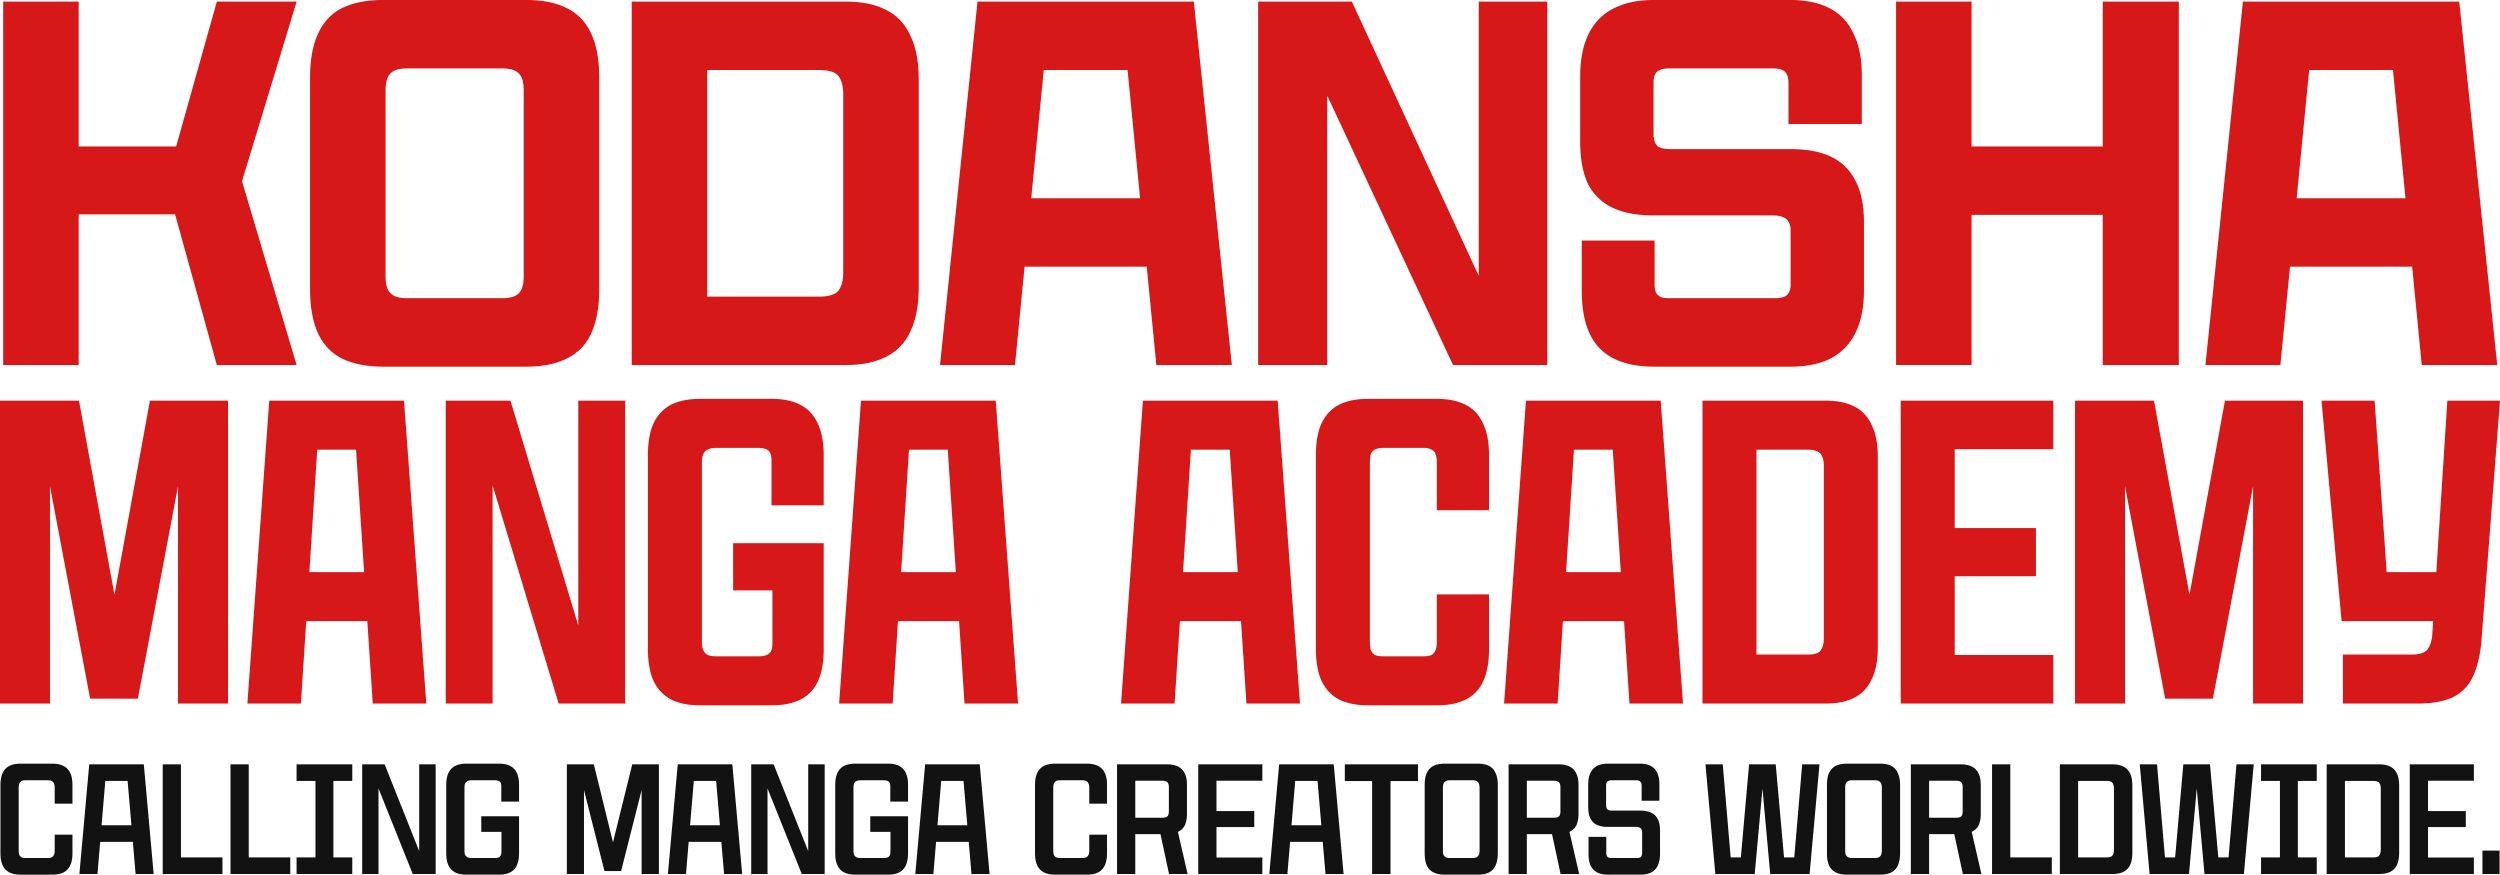
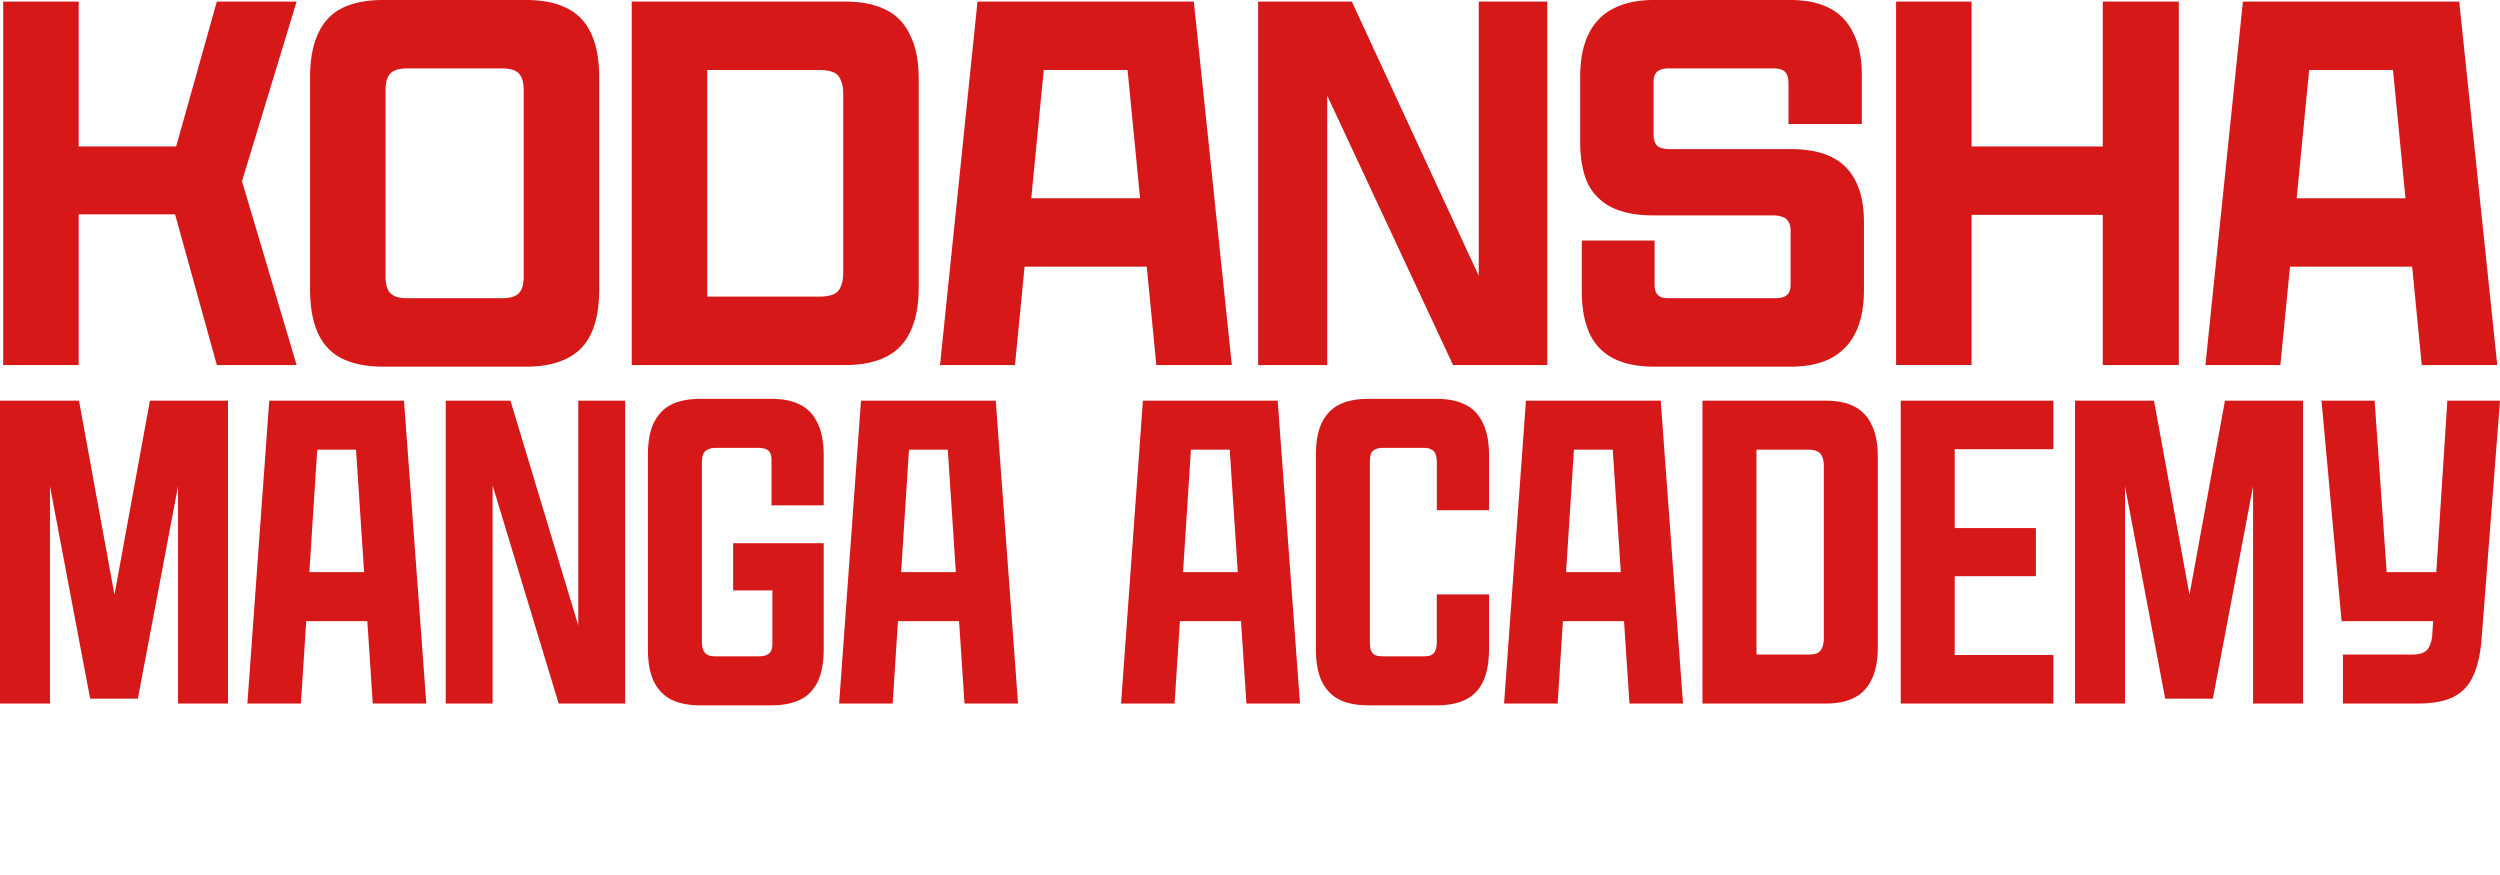
<svg xmlns="http://www.w3.org/2000/svg" width="343" height="120" fill="none">
-   <path fill="#121212" d="M340.59 116.703h2.349v3.209h-2.349v-3.209ZM330.621 104.864h8.795v2.257h-6.292v4.16h5.185v2.191h-5.185v4.182h6.292v2.258h-8.795v-15.048ZM319.219 104.864h7.2c.605 0 1.108.103 1.506.31.414.191.724.509.931.951.206.428.31.989.31 1.682v9.161c0 .694-.104 1.262-.31 1.704a2.01 2.01 0 0 1-.931.952c-.398.192-.901.288-1.506.288h-7.2v-15.048Zm6.402 12.768c.251 0 .451-.029.598-.088a.62.62 0 0 0 .311-.354c.073-.163.11-.376.11-.642v-8.321c0-.265-.037-.479-.11-.641a.535.535 0 0 0-.311-.332c-.147-.074-.347-.111-.598-.111h-3.899v10.489h3.899ZM310.215 117.632h2.592v-10.489h-2.592v-2.279h7.643v2.279h-2.592v10.489h2.592v2.28h-7.643v-2.28ZM293.572 104.864h2.371l1.218 14.295-.642-1.527h2.37l-.598 1.571 1.263-14.339h3.655l1.285 14.362-.709-1.594h2.548l-.709 1.549 1.219-14.317h2.37l-1.351 15.048h-5.406l-1.307-14.406h.487l-1.307 14.406h-5.405l-1.352-15.048ZM282.613 104.864h7.2c.606 0 1.108.103 1.507.31.413.191.724.509.93.951.207.428.31.989.31 1.682v9.161c0 .694-.103 1.262-.31 1.704a2.008 2.008 0 0 1-.93.952c-.399.192-.901.288-1.507.288h-7.2v-15.048Zm6.403 12.768c.251 0 .45-.029.598-.088a.614.614 0 0 0 .31-.354c.074-.163.111-.376.111-.642v-8.32c0-.266-.037-.48-.111-.642a.53.53 0 0 0-.31-.332c-.148-.074-.347-.111-.598-.111h-3.899v10.489h3.899ZM273.311 104.864h2.503v12.768h5.694v2.28h-8.197v-15.048ZM262.168 104.864h6.823c.621 0 1.138.103 1.551.31.414.206.717.516.909.929.206.413.31.937.31 1.571v4.006c0 .457-.052.848-.155 1.172a1.87 1.87 0 0 1-.421.797 2.29 2.29 0 0 1-.665.487l1.329 5.776h-2.547l-1.175-5.466h-3.456v5.466h-2.503v-15.048Zm6.247 7.325c.207 0 .377-.03.51-.089a.471.471 0 0 0 .266-.265 1.33 1.33 0 0 0 .088-.532v-3.275c0-.236-.029-.413-.088-.531a.546.546 0 0 0-.288-.287c-.118-.059-.281-.089-.488-.089h-3.744v5.068h3.744ZM253.381 120c-.605 0-1.115-.103-1.528-.31a2.033 2.033 0 0 1-.909-.951c-.192-.443-.288-1.004-.288-1.682v-9.339c0-.678.096-1.231.288-1.659.207-.443.51-.767.909-.974.413-.206.923-.31 1.528-.31h4.586c.62 0 1.13.104 1.529.31.398.207.694.531.886.974.207.428.31.981.31 1.659v9.339c0 .678-.103 1.239-.31 1.682a1.925 1.925 0 0 1-.886.951c-.399.207-.909.31-1.529.31h-4.586Zm3.855-2.279c.236 0 .421-.037.554-.111a.65.65 0 0 0 .288-.31c.074-.147.111-.346.111-.597v-8.63c0-.251-.037-.443-.111-.576a.64.64 0 0 0-.288-.332c-.133-.074-.318-.11-.554-.11h-3.124c-.236 0-.421.036-.554.11a.763.763 0 0 0-.31.332c-.059.133-.088.325-.088.576v8.63c0 .251.029.45.088.597a.79.79 0 0 0 .31.31c.133.074.318.111.554.111h3.124ZM233.99 104.864h2.371l1.218 14.295-.642-1.527h2.37l-.598 1.571 1.263-14.339h3.655l1.285 14.362-.709-1.594h2.548l-.709 1.549 1.218-14.317h2.371l-1.351 15.048h-5.406l-1.307-14.406h.487l-1.307 14.406h-5.405l-1.352-15.048ZM220.625 120c-.605 0-1.107-.103-1.506-.31a2.073 2.073 0 0 1-.886-.929c-.192-.413-.288-.952-.288-1.616v-2.323h2.437v2.168c0 .177.022.318.066.421a.64.64 0 0 0 .244.243c.103.045.243.067.421.067h3.434c.28 0 .472-.052.576-.155.118-.118.177-.31.177-.576v-2.744c0-.191-.03-.346-.089-.464a.478.478 0 0 0-.266-.244 1.045 1.045 0 0 0-.465-.088h-3.855c-.635 0-1.152-.096-1.55-.288a1.954 1.954 0 0 1-.887-.907c-.192-.413-.288-.937-.288-1.571v-3.032c0-.649.104-1.188.311-1.615.206-.428.509-.745.908-.952.399-.206.893-.31 1.484-.31h4.409c.591 0 1.078.104 1.462.31.399.192.694.502.886.93.207.413.31.951.31 1.615v2.235h-2.437v-2.036c0-.265-.059-.457-.177-.575-.103-.133-.288-.199-.554-.199h-3.411a.93.93 0 0 0-.421.088.483.483 0 0 0-.244.244 1.09 1.09 0 0 0-.067.42v2.611c0 .295.06.502.178.62.133.118.347.177.642.177h3.877c.62 0 1.13.103 1.529.31.399.191.694.494.886.907.192.398.288.915.288 1.549v3.142c0 .649-.103 1.188-.31 1.616a1.925 1.925 0 0 1-.886.951c-.399.207-.894.31-1.485.31h-4.453ZM206.979 104.864h6.823c.62 0 1.137.103 1.551.31.413.206.716.516.908.929.207.413.31.937.31 1.571v4.006c0 .457-.051.848-.155 1.172a1.86 1.86 0 0 1-.421.797 2.285 2.285 0 0 1-.664.487l1.329 5.776h-2.548l-1.174-5.466h-3.456v5.466h-2.503v-15.048Zm6.247 7.325c.207 0 .377-.03.509-.089a.468.468 0 0 0 .266-.265 1.33 1.33 0 0 0 .089-.532v-3.275c0-.236-.03-.413-.089-.531a.546.546 0 0 0-.288-.287c-.118-.059-.28-.089-.487-.089h-3.744v5.068h3.744ZM198.19 120c-.606 0-1.115-.103-1.529-.31a2.031 2.031 0 0 1-.908-.951c-.192-.443-.288-1.004-.288-1.682v-9.339c0-.678.096-1.231.288-1.659.207-.443.509-.767.908-.974.414-.206.923-.31 1.529-.31h4.586c.62 0 1.13.104 1.528.31.399.207.694.531.886.974.207.428.311.981.311 1.659v9.339c0 .678-.104 1.239-.311 1.682a1.92 1.92 0 0 1-.886.951c-.398.207-.908.31-1.528.31h-4.586Zm3.855-2.279c.236 0 .421-.037.553-.111a.65.65 0 0 0 .288-.31c.074-.147.111-.346.111-.597v-8.63c0-.251-.037-.443-.111-.576a.64.64 0 0 0-.288-.332c-.132-.074-.317-.11-.553-.11h-3.124c-.236 0-.421.036-.554.11a.757.757 0 0 0-.31.332c-.059.133-.089.325-.089.576v8.63c0 .251.03.45.089.597a.783.783 0 0 0 .31.31c.133.074.318.111.554.111h3.124ZM188.254 107.165h-3.744v-2.301h10.036v2.301h-3.767v12.747h-2.525v-12.747ZM175.5 104.864h7.488l1.351 15.048h-2.481l-1.218-14.229.974 1.46h-4.807l1.019-1.46-1.196 14.229h-2.482l1.352-15.048Zm.731 8.365h6.004l.243 2.279h-6.469l.222-2.279ZM164.398 104.864h8.796v2.257h-6.292v4.16h5.184v2.191h-5.184v4.182h6.292v2.258h-8.796v-15.048ZM153.258 104.864h6.823c.621 0 1.137.103 1.551.31.414.206.716.516.908.929.207.413.31.937.31 1.571v4.006c0 .457-.051.848-.155 1.172a1.86 1.86 0 0 1-.421.797 2.272 2.272 0 0 1-.664.487l1.329 5.776h-2.548l-1.174-5.466h-3.456v5.466h-2.503v-15.048Zm6.247 7.325c.207 0 .377-.03.51-.089a.471.471 0 0 0 .266-.265 1.33 1.33 0 0 0 .088-.532v-3.275c0-.236-.029-.413-.088-.531a.546.546 0 0 0-.288-.287 1.11 1.11 0 0 0-.488-.089h-3.744v5.068h3.744ZM144.751 120c-.62 0-1.13-.103-1.529-.31a2.036 2.036 0 0 1-.908-.951c-.207-.428-.31-.989-.31-1.682v-9.339c0-.693.103-1.254.31-1.681.207-.428.51-.745.908-.952.399-.206.909-.31 1.529-.31h4.386c.606 0 1.108.104 1.507.31.414.207.724.524.93.952.207.427.311.988.311 1.681v2.545h-2.437v-2.19c0-.251-.037-.443-.111-.576a.64.64 0 0 0-.288-.332c-.133-.074-.31-.11-.532-.11h-3.079c-.237 0-.421.036-.554.11a.808.808 0 0 0-.288.332c-.059.133-.089.325-.089.576v8.63c0 .251.03.45.089.597a.65.65 0 0 0 .288.31c.133.074.317.111.554.111h3.079c.222 0 .399-.037.532-.111a.65.65 0 0 0 .288-.31c.074-.147.111-.346.111-.597v-2.191h2.437v2.545c0 .693-.104 1.254-.311 1.682a2.027 2.027 0 0 1-.908.951c-.399.207-.908.31-1.529.31h-4.386ZM126.93 104.864h7.488l1.351 15.048h-2.481l-1.219-14.229.975 1.46h-4.807l1.019-1.46-1.197 14.229h-2.481l1.352-15.048Zm.731 8.365h6.003l.244 2.279h-6.469l.222-2.279ZM117.341 120c-.62 0-1.13-.103-1.529-.31a2.031 2.031 0 0 1-.908-.951c-.207-.428-.31-.989-.31-1.682v-9.339c0-.693.103-1.254.31-1.681.207-.428.509-.745.908-.952.399-.206.909-.31 1.529-.31h4.497c.62 0 1.13.104 1.529.31.399.207.701.524.908.952.207.427.31.988.31 1.681v2.258h-2.437v-2.081c0-.206-.029-.368-.088-.486a.565.565 0 0 0-.288-.266c-.133-.059-.318-.088-.554-.088h-3.168c-.222 0-.406.036-.554.11a.757.757 0 0 0-.31.332c-.059.133-.089.325-.089.576v8.63c0 .251.03.45.089.597a.783.783 0 0 0 .31.31c.148.074.34.111.576.111h3.168c.236 0 .421-.03.554-.089a.675.675 0 0 0 .288-.287c.059-.133.088-.318.088-.554v-2.655h-2.769v-2.147h5.184v5.068c0 .693-.103 1.254-.31 1.682a1.903 1.903 0 0 1-.908.951c-.399.207-.901.31-1.507.31h-4.519ZM103.066 104.864h3.08l5.605 14.074h-.864v-14.074h2.259v15.048h-3.145l-5.65-14.119h.953v14.119h-2.238v-15.048ZM92.986 104.864h7.488l1.352 15.048h-2.482l-1.218-14.229.975 1.46h-4.808l1.02-1.46-1.197 14.229h-2.481l1.351-15.048Zm.731 8.365h6.004l.244 2.279h-6.47l.222-2.279ZM77.773 104.864h3.7l3.368 13.72h-1.485l3.39-13.72H90.4v15.048h-2.37V105.86h.642l-3.456 13.653h-2.282L79.48 105.86h.643v14.052h-2.349v-15.048ZM63.97 120c-.62 0-1.13-.103-1.529-.31a2.032 2.032 0 0 1-.908-.951c-.207-.428-.31-.989-.31-1.682v-9.339c0-.693.103-1.254.31-1.681.207-.428.51-.745.908-.952.399-.206.908-.31 1.529-.31h4.497c.62 0 1.13.104 1.529.31.398.207.701.524.908.952.207.427.31.988.31 1.681v2.258h-2.437v-2.081c0-.206-.03-.368-.088-.486a.566.566 0 0 0-.288-.266c-.133-.059-.318-.088-.554-.088h-3.168c-.222 0-.407.036-.554.11a.757.757 0 0 0-.31.332c-.06.133-.089.325-.089.576v8.63c0 .251.03.45.089.597a.783.783 0 0 0 .31.31c.147.074.34.111.576.111h3.168c.236 0 .42-.03.554-.089a.676.676 0 0 0 .288-.287c.059-.133.088-.318.088-.554v-2.655H66.03v-2.147h5.184v5.068c0 .693-.103 1.254-.31 1.682a1.901 1.901 0 0 1-.908.951c-.4.207-.901.31-1.507.31h-4.52ZM49.693 104.864h3.08l5.605 14.074h-.864v-14.074h2.26v15.048h-3.146l-5.65-14.119h.953v14.119h-2.238v-15.048ZM40.69 117.632h2.592v-10.489H40.69v-2.279h7.643v2.279H45.74v10.489h2.592v2.28H40.69v-2.28ZM31.625 104.864h2.503v12.768h5.694v2.28h-8.197v-15.048ZM22.324 104.864h2.504v12.768h5.693v2.28h-8.197v-15.048ZM12.244 104.864h7.488l1.351 15.048h-2.48l-1.22-14.229.976 1.46H13.55l1.02-1.46-1.197 14.229h-2.481l1.351-15.048Zm.731 8.365h6.004l.244 2.279h-6.47l.222-2.279ZM2.808 120c-.62 0-1.13-.103-1.529-.31a2.032 2.032 0 0 1-.908-.951c-.207-.428-.31-.989-.31-1.682v-9.339c0-.693.103-1.254.31-1.681.206-.428.51-.745.908-.952.399-.206.908-.31 1.529-.31h4.386c.606 0 1.108.104 1.507.31.413.207.723.524.93.952.207.427.31.988.31 1.681v2.545H7.504v-2.19c0-.251-.037-.443-.11-.576a.64.64 0 0 0-.288-.332c-.133-.074-.31-.11-.532-.11h-3.08c-.236 0-.42.036-.553.11a.806.806 0 0 0-.288.332c-.06.133-.089.325-.089.576v8.63c0 .251.03.45.089.597a.65.65 0 0 0 .288.31c.132.074.317.111.553.111h3.08c.221 0 .399-.037.532-.111a.65.65 0 0 0 .288-.31c.073-.147.11-.346.11-.597v-2.191h2.437v2.545c0 .693-.103 1.254-.31 1.682-.207.427-.51.745-.908.951-.399.207-.909.31-1.529.31H2.808Z" />
  <path fill="#D71818" d="M307.726.22h29.68l5.215 49.864h-10.358l-4.555-46.71 4.261 6.232h-18.953l4.408-6.233-4.555 46.71h-10.285L307.726.22Zm3.306 26.985H334.1l1.102 9.386h-25.345l1.175-9.386ZM260.143.22h10.358v19.872h17.998V.22h10.432v49.864h-10.432V29.477h-17.998v20.605h-10.358V.22ZM226.939 50.303c-2.204 0-4.041-.366-5.51-1.1-1.469-.733-2.571-1.857-3.306-3.373-.735-1.564-1.102-3.544-1.102-5.94v-6.892h9.991v6.086c0 .44.074.806.221 1.1.146.244.367.44.661.587.294.097.71.146 1.249.146h14.325c.735 0 1.273-.122 1.616-.367.392-.293.588-.782.588-1.466v-7.48c0-.488-.098-.88-.294-1.173-.196-.342-.465-.562-.808-.66-.343-.146-.808-.22-1.396-.22h-16.382c-2.253 0-4.139-.366-5.657-1.1a7.204 7.204 0 0 1-3.306-3.3c-.685-1.515-1.028-3.421-1.028-5.719v-8.873c0-2.395.392-4.375 1.175-5.94.784-1.564 1.91-2.712 3.379-3.446C222.874.391 224.71 0 226.865 0h18.733c2.155 0 3.943.367 5.363 1.1 1.469.733 2.571 1.882 3.306 3.446.784 1.516 1.175 3.447 1.175 5.793v6.673h-10.064V11.44c0-.733-.147-1.246-.441-1.54-.294-.342-.832-.513-1.616-.513h-14.399c-.49 0-.881.073-1.175.22a1.113 1.113 0 0 0-.661.587c-.147.244-.221.61-.221 1.1v7.039c0 .782.172 1.344.514 1.687.343.293.956.44 1.837.44h16.456c2.302 0 4.187.366 5.656 1.1 1.47.733 2.572 1.857 3.306 3.373.735 1.466 1.102 3.348 1.102 5.646v9.166c0 2.395-.392 4.375-1.175 5.94-.784 1.564-1.935 2.737-3.453 3.52-1.469.733-3.281 1.1-5.436 1.1h-18.733ZM172.617.22h12.856l20.937 45.244h-3.526V.22h9.403v49.864h-12.929L178.127 4.62h3.967v45.464h-9.477V.22ZM134.113.22h29.679l5.216 49.864H158.65l-4.555-46.71 4.261 6.232h-18.954l4.408-6.233-4.554 46.71h-10.285L134.113.22Zm3.306 26.985h23.067l1.102 9.386h-25.344l1.175-9.386ZM86.672.22h29.312c2.204 0 4.04.367 5.509 1.1 1.519.734 2.645 1.907 3.38 3.52.783 1.564 1.175 3.569 1.175 6.013v28.598c0 2.444-.392 4.473-1.175 6.086-.735 1.565-1.861 2.713-3.38 3.447-1.469.733-3.305 1.1-5.509 1.1H86.672V.22Zm25.712 40.477c.784 0 1.42-.097 1.91-.293.49-.195.833-.538 1.029-1.026.244-.49.367-1.15.367-1.98V12.906c0-.83-.123-1.49-.367-1.98a1.773 1.773 0 0 0-1.029-1.026c-.49-.196-1.126-.294-1.91-.294H97.03v31.091h15.354ZM52.532 50.303c-2.204 0-4.065-.366-5.583-1.1-1.47-.733-2.571-1.882-3.306-3.446-.735-1.613-1.102-3.642-1.102-6.087V10.633c0-2.445.367-4.449 1.102-6.013.735-1.614 1.837-2.787 3.306-3.52C48.467.367 50.329 0 52.532 0H72.22c2.204 0 4.04.367 5.51 1.1 1.518.733 2.645 1.906 3.38 3.52.734 1.564 1.101 3.568 1.101 6.013V39.67c0 2.445-.367 4.474-1.102 6.087-.734 1.564-1.86 2.713-3.38 3.446-1.468.733-3.305 1.1-5.509 1.1H52.532Zm16.309-9.386c.735 0 1.322-.098 1.763-.293.44-.196.76-.514.955-.954.196-.44.294-1.05.294-1.833V12.466c0-.782-.098-1.393-.294-1.833a1.82 1.82 0 0 0-.955-.954c-.44-.195-1.028-.293-1.763-.293H55.91c-.734 0-1.322.098-1.763.293-.44.196-.759.514-.955.954-.196.44-.294 1.05-.294 1.833v25.371c0 .782.098 1.394.294 1.833.196.44.514.758.955.954.441.195 1.029.293 1.763.293h12.93ZM24.02 29.405H7.05v-9.313h17.116L29.75.22h10.946L33.202 24.86l7.493 25.224H29.75l-5.73-20.678ZM.437.22h10.358v49.864H.438V.22ZM321.45 89.803h9.489c.612 0 1.102-.081 1.469-.244.409-.163.694-.428.858-.795.204-.366.346-.855.428-1.466l2.082-32.326h7.223l-2.571 33.242c-.204 1.956-.612 3.544-1.224 4.767-.572 1.181-1.469 2.077-2.694 2.688-1.224.57-2.816.856-4.775.856H321.45v-6.722Zm-2.938-34.83h7.285l1.653 23.525h8.693l-.184 6.722h-14.692l-2.755-30.248ZM284.693 54.972h10.836l6.979 38.192h-4.224l6.979-38.192h10.713v41.553h-6.856V57.966h1.653l-7.163 37.887h-6.55l-7.163-37.887h1.653v38.559h-6.857V54.972ZM260.779 54.972h20.937v6.66h-13.529V72.45h11.142v6.6h-11.142v10.815h13.529v6.66h-20.937V54.973ZM233.578 54.972h16.897c1.591 0 2.897.265 3.918.794 1.061.53 1.857 1.365 2.387 2.506.572 1.14.857 2.628.857 4.46v26.032c0 1.833-.285 3.32-.857 4.461-.53 1.14-1.326 1.976-2.387 2.505-1.021.53-2.327.795-3.918.795h-16.897V54.972Zm14.509 34.831c.531 0 .939-.061 1.224-.183.327-.163.551-.408.674-.734.163-.325.245-.774.245-1.344V63.955c0-.57-.082-1.019-.245-1.344a1.102 1.102 0 0 0-.674-.673c-.285-.163-.693-.244-1.224-.244h-7.101v28.109h7.101ZM209.359 54.972h18.488l3.061 41.553h-7.346l-2.571-39.048 2.51 4.217h-9.918l2.633-4.217-2.51 39.048h-7.347l3-41.553Zm2.877 23.526h12.795l.551 6.722h-13.897l.551-6.722ZM187.704 96.769c-1.592 0-2.918-.265-3.98-.795-1.02-.53-1.816-1.364-2.387-2.505-.531-1.14-.796-2.628-.796-4.46V62.487c0-1.833.265-3.32.796-4.461.571-1.14 1.367-1.976 2.387-2.505 1.062-.53 2.388-.795 3.98-.795h9.427c1.551 0 2.857.265 3.918.795 1.062.53 1.857 1.364 2.388 2.505.571 1.14.857 2.628.857 4.46v7.517h-7.163v-6.539c0-.488-.061-.875-.183-1.16a.915.915 0 0 0-.551-.612c-.245-.162-.592-.244-1.041-.244h-5.632c-.449 0-.816.082-1.102.244a1.162 1.162 0 0 0-.551.611c-.082.286-.122.673-.122 1.161v24.566c0 .488.04.875.122 1.16.122.286.306.51.551.673.286.122.653.183 1.102.183h5.632c.449 0 .796-.061 1.041-.183.286-.163.469-.387.551-.672.122-.286.183-.673.183-1.161v-6.478h7.163v7.455c0 1.833-.265 3.32-.796 4.461-.53 1.14-1.326 1.976-2.387 2.505-1.061.53-2.367.795-3.918.795h-9.489ZM156.808 54.972h18.489l3.061 41.553h-7.347l-2.571-39.048 2.51 4.217h-9.918l2.633-4.217-2.51 39.048h-7.346l2.999-41.553Zm2.878 23.526h12.794l.551 6.722h-13.896l.551-6.722ZM118.127 54.972h18.488l3.061 41.553h-7.346l-2.572-39.048 2.51 4.217h-9.917l2.632-4.217-2.51 39.048h-7.346l3-41.553Zm2.877 23.526h12.795l.551 6.722h-13.897l.551-6.722ZM96.055 96.769c-1.592 0-2.918-.265-3.979-.795-1.02-.53-1.816-1.364-2.388-2.505-.53-1.14-.795-2.628-.795-4.46V62.487c0-1.833.265-3.32.795-4.461.572-1.14 1.368-1.976 2.388-2.505 1.061-.53 2.388-.795 3.98-.795h9.794c1.592 0 2.898.265 3.918.795 1.062.53 1.857 1.364 2.388 2.505.571 1.14.857 2.628.857 4.46v6.845h-7.163v-6.233c0-.407-.061-.713-.183-.917-.082-.244-.266-.428-.551-.55-.286-.122-.653-.183-1.102-.183h-5.816c-.449 0-.816.082-1.102.244-.286.123-.49.326-.612.611-.123.286-.184.673-.184 1.161v24.566c0 .488.061.875.184 1.16.122.286.326.51.612.673.286.122.653.183 1.102.183h5.877c.49 0 .857-.061 1.102-.183.286-.123.49-.306.612-.55.123-.245.184-.591.184-1.04v-7.27h-5.388v-6.478h12.428v14.482c0 1.833-.265 3.32-.796 4.461-.53 1.14-1.326 1.976-2.387 2.505-1.062.53-2.368.795-3.918.795h-9.857ZM61.158 54.972h8.877l11.815 39.17h-2.51v-39.17h6.428v41.553h-9.121L64.77 57.295h2.816v39.23h-6.428V54.972ZM36.94 54.972h18.487l3.061 41.553h-7.346l-2.571-39.048 2.51 4.217h-9.918l2.633-4.217-2.51 39.048H33.94l3-41.553Zm2.877 23.526H52.61l.551 6.722H39.266l.55-6.722ZM0 54.972h10.836l6.979 38.192H13.59l6.979-38.192h10.713v41.553h-6.857V57.966h1.653l-7.162 37.887h-6.55L5.203 57.966h1.653v38.559H0V54.972Z" />
</svg>